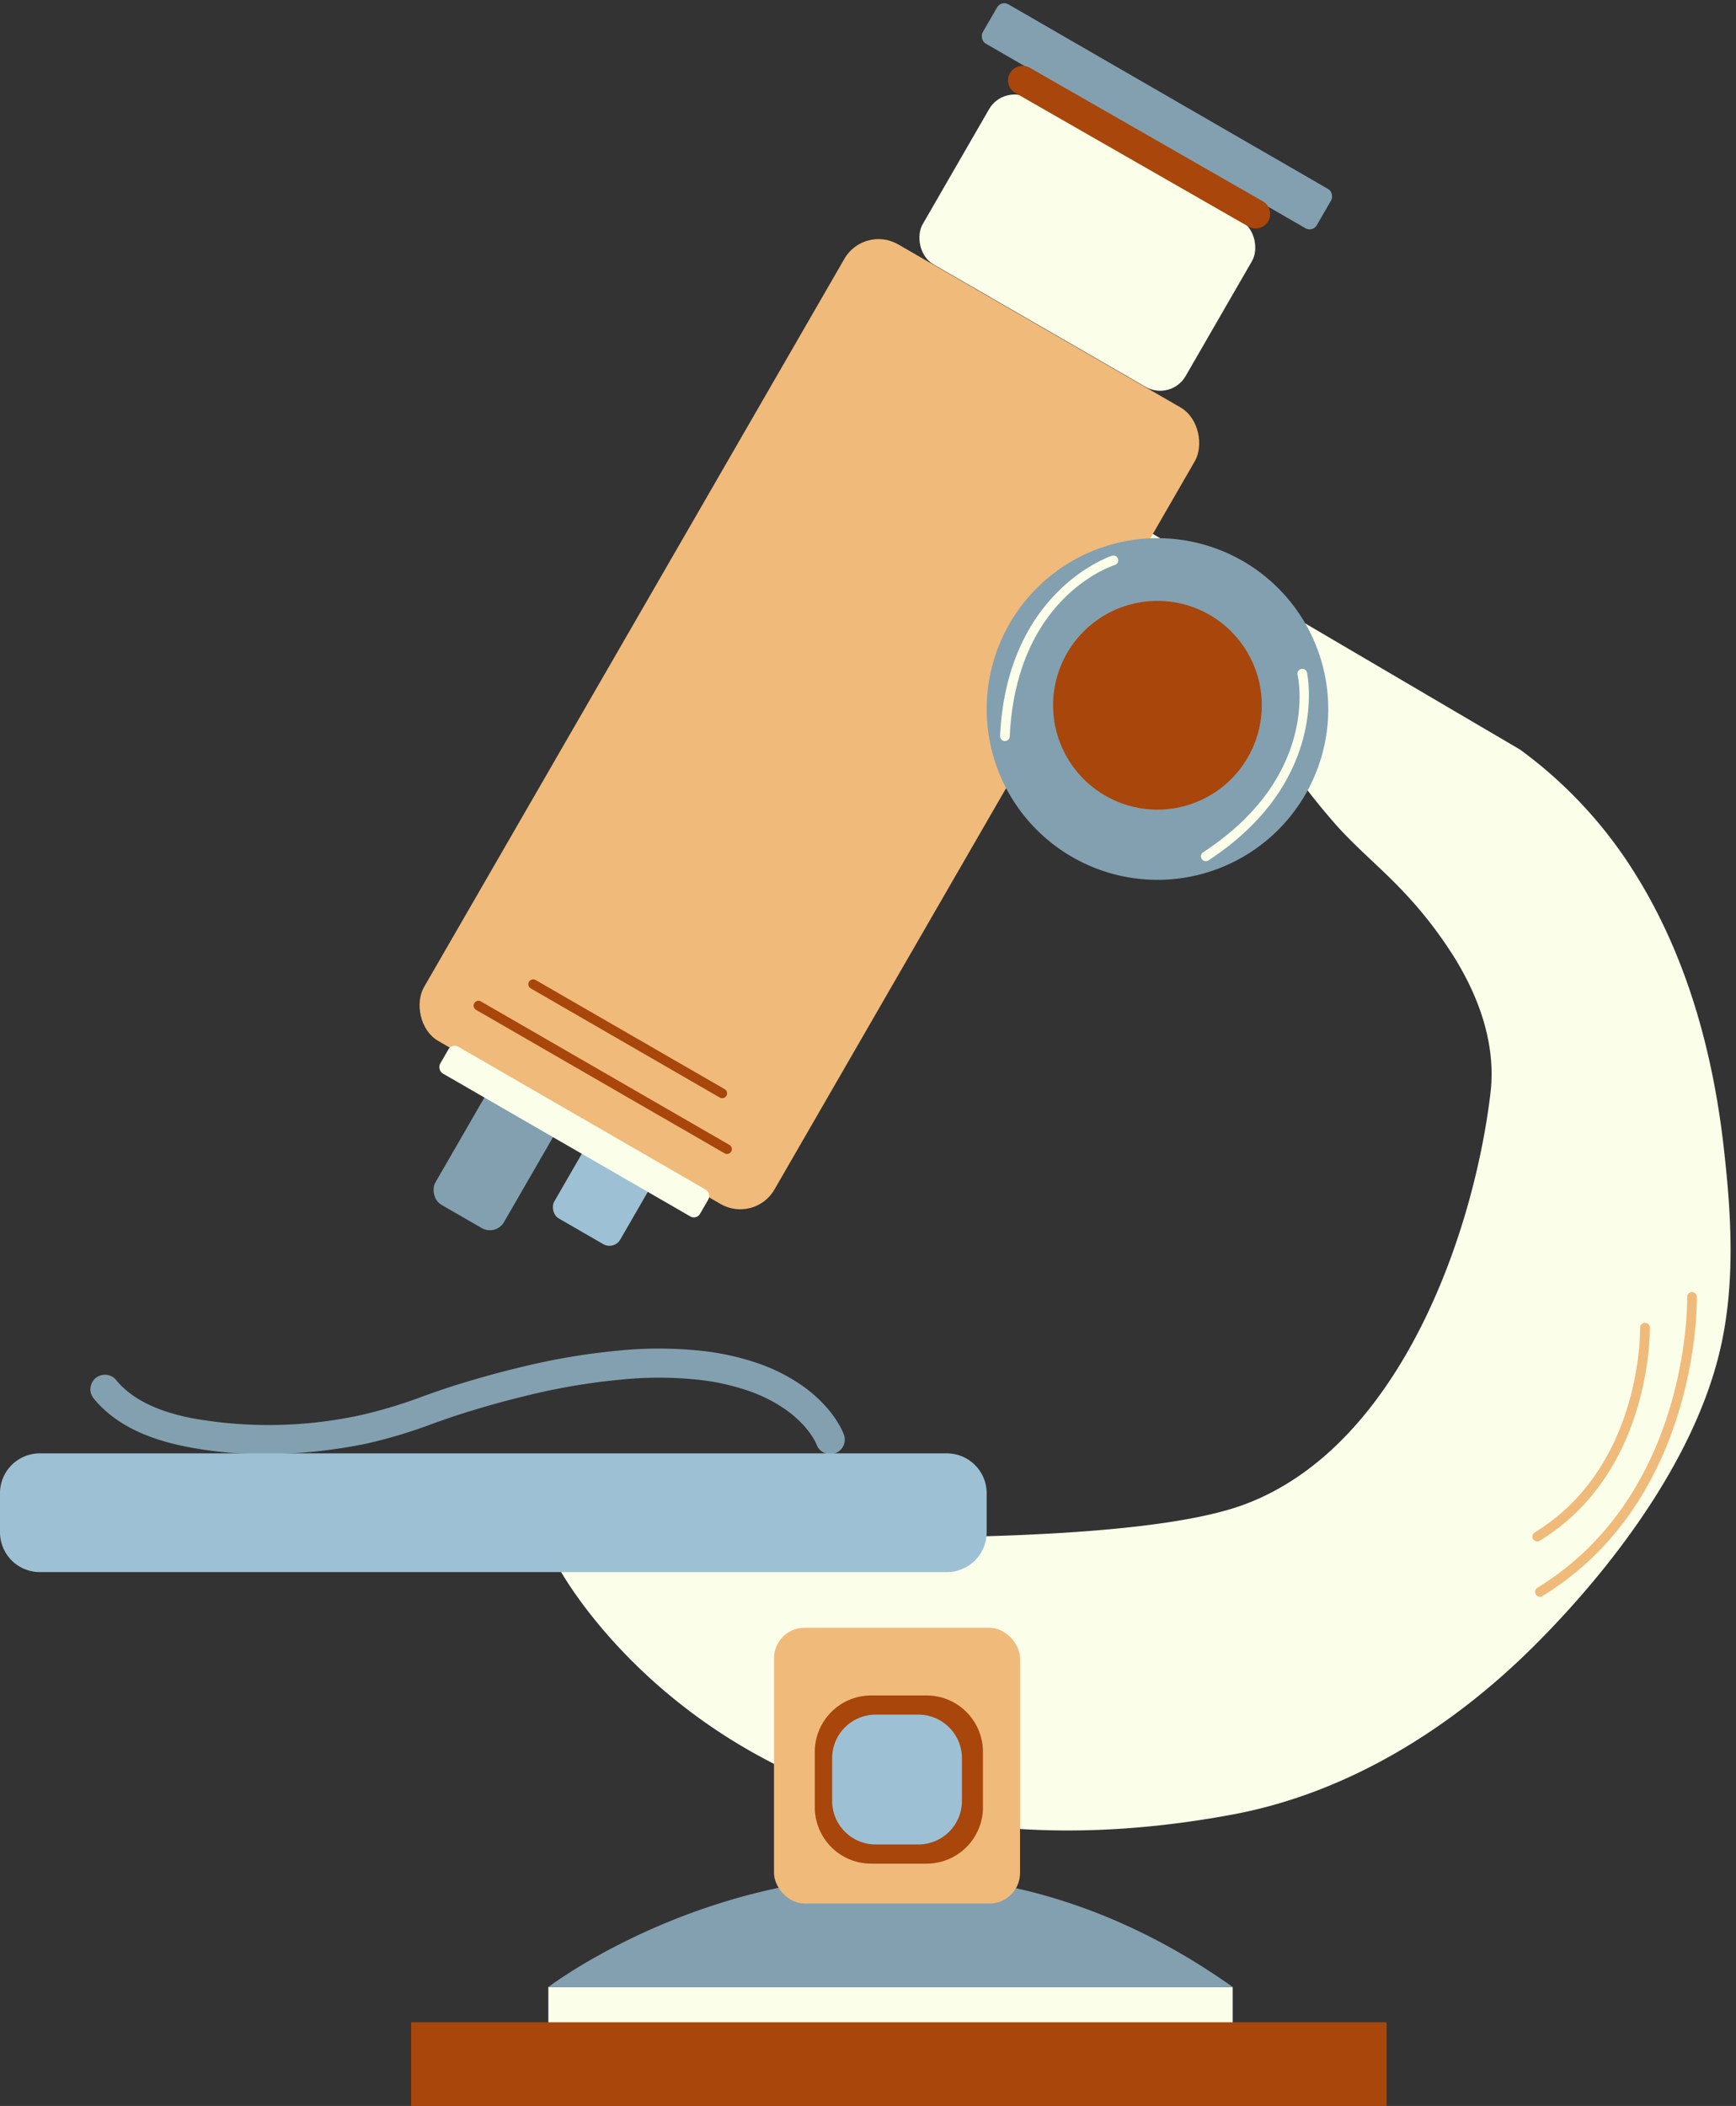
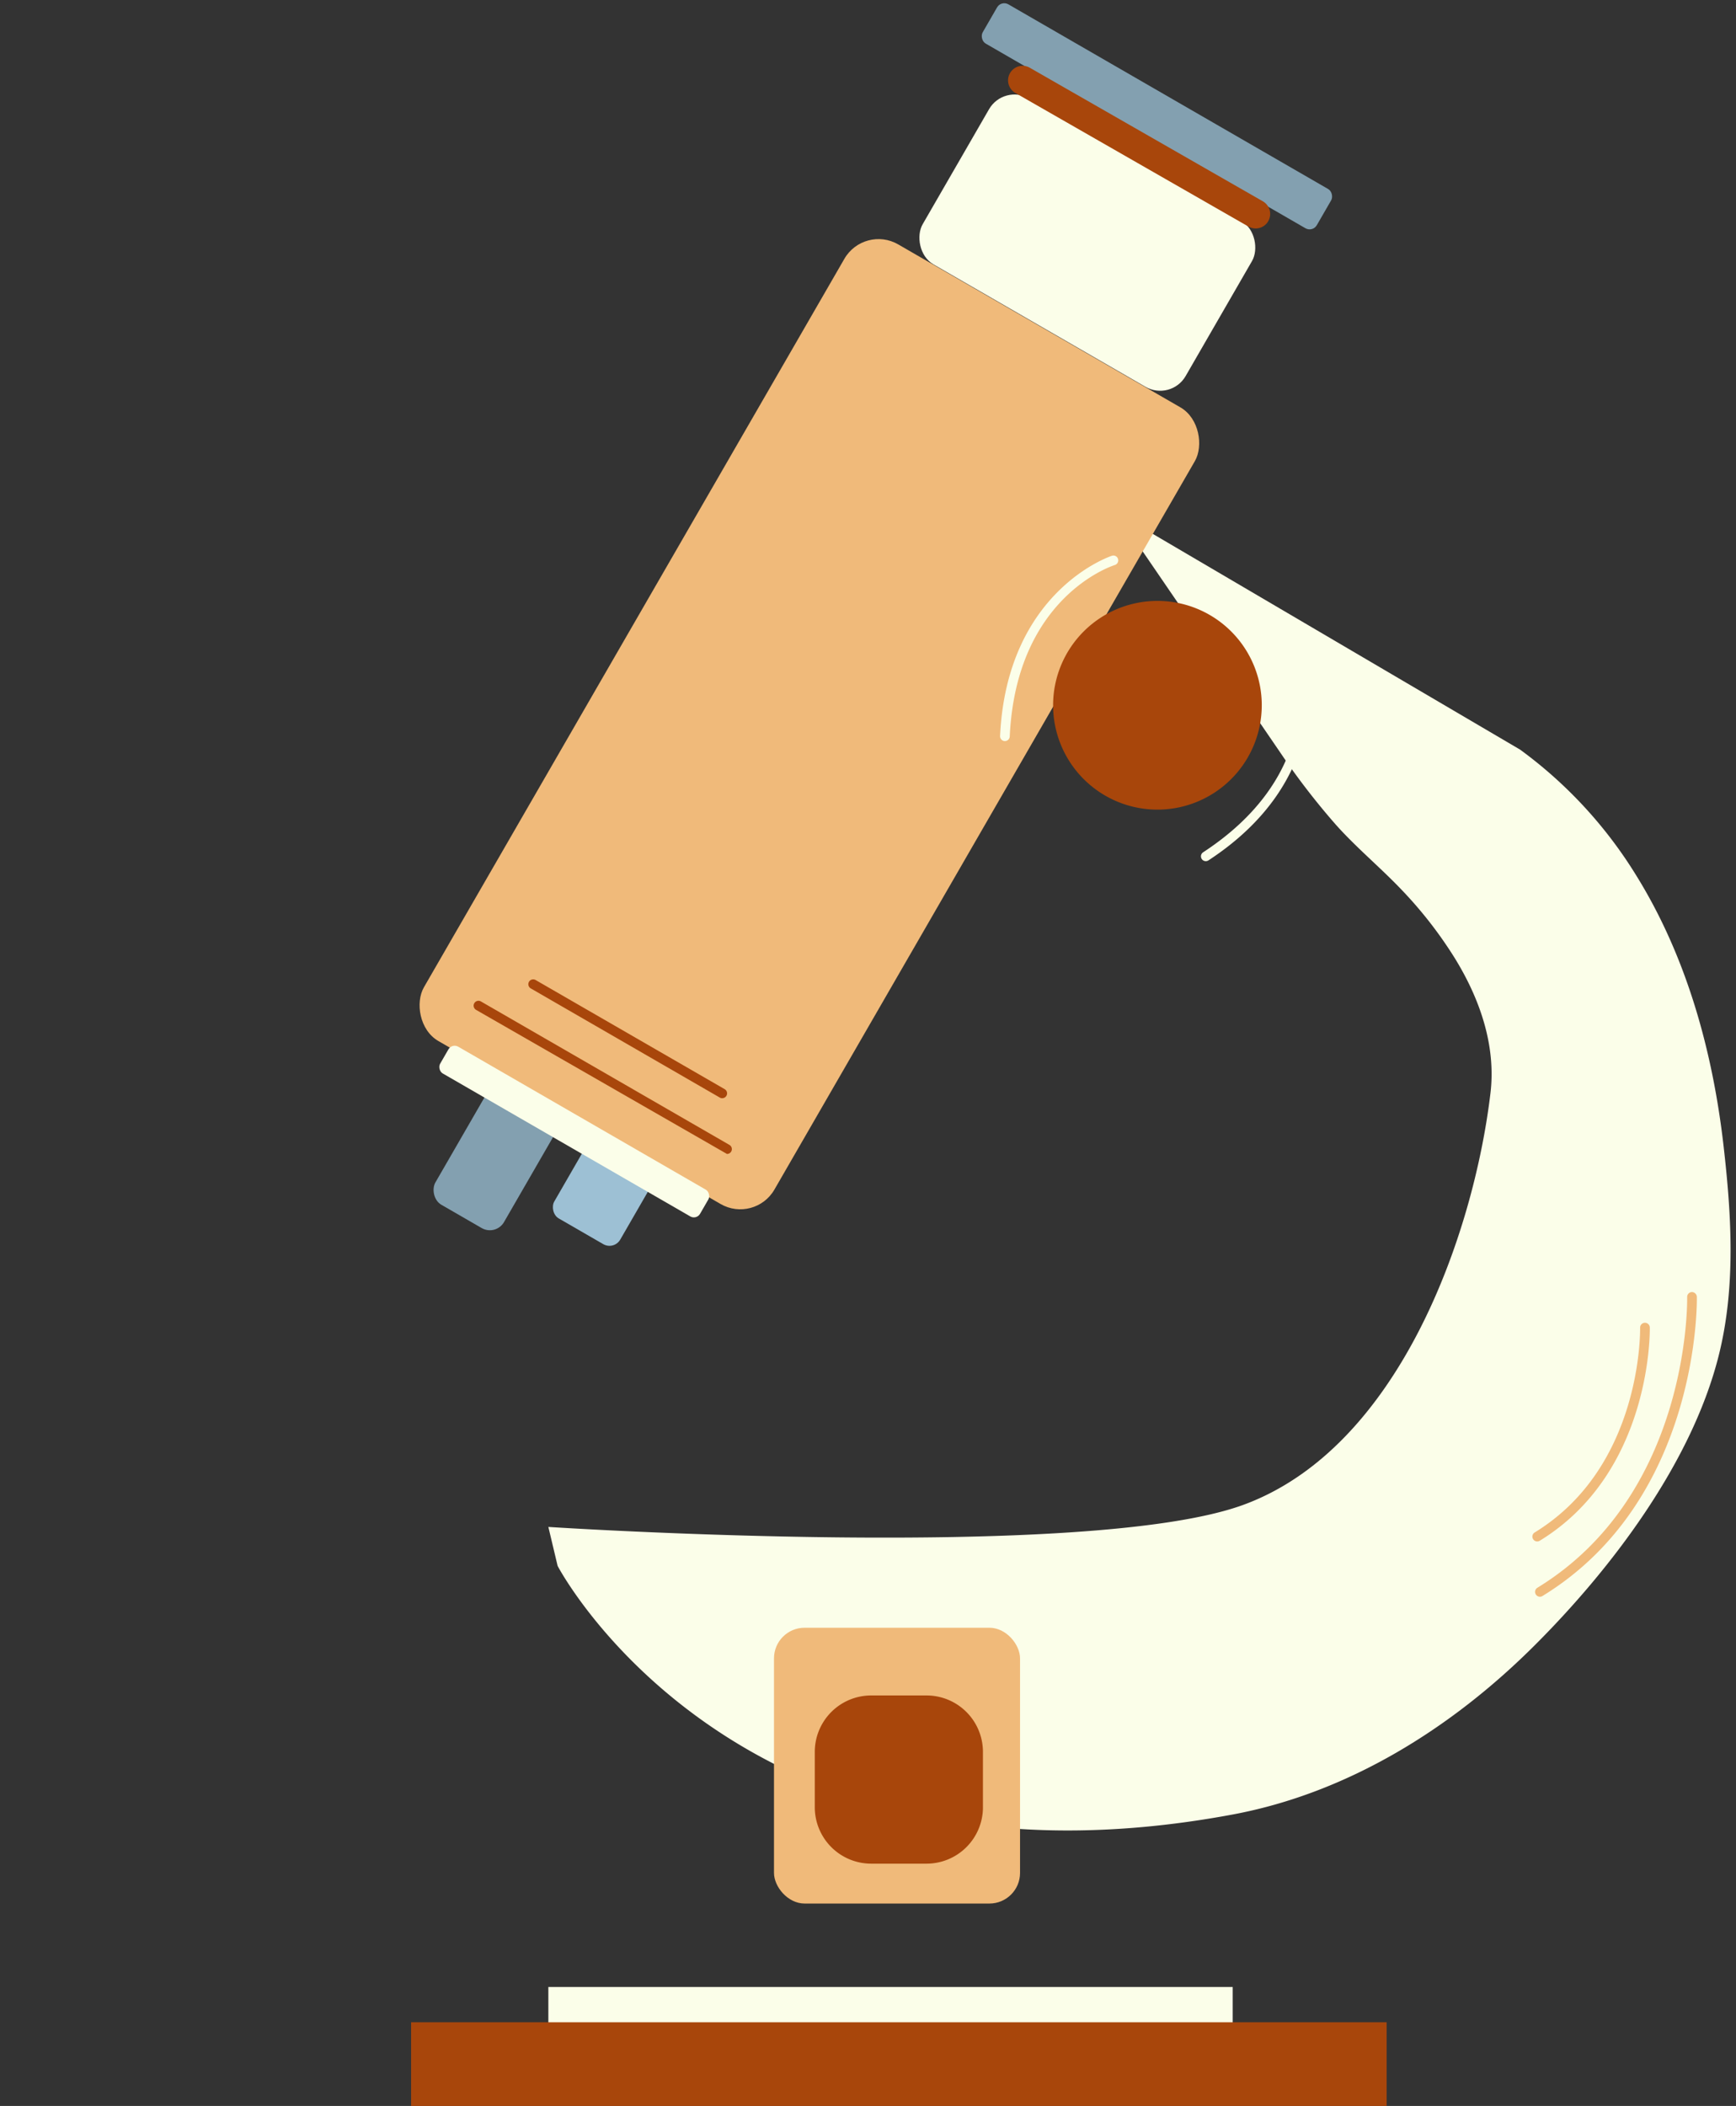
<svg xmlns="http://www.w3.org/2000/svg" data-name="Layer 4" height="324.9" preserveAspectRatio="xMidYMid meet" version="1.0" viewBox="-0.0 -0.5 267.9 324.9" width="267.9" zoomAndPan="magnify">
  <rect x="-0.0" y="-0.5" width="267.9" height="324.9" fill="#333333" stroke="none" />
  <g id="change1_1">
    <path d="M190.232,312.35H84.622v-6.3h105.61ZM86.053,241.085s27.475,52.662,104.179,38.352c17.781-3.318,33.688-13.268,46.39-25.892,11.925-11.852,24.346-28.172,28.566-44.736,2.7-10.6,2.032-21.692.8-32.456-1.669-14.611-5.689-29.243-13.5-41.816a68.381,68.381,0,0,0-17.9-19.383L172.2,78.52l4.373,6.391,10,14.615,10.973,16.037A110.645,110.645,0,0,0,206.12,126.7c3.2,3.591,6.913,6.64,10.22,10.121a64.512,64.512,0,0,1,8.144,10.47c3.83,6.2,6.4,13.438,5.53,20.81-2.576,21.751-14.024,54.665-38.065,63.537s-107.327,3.435-107.327,3.435Z" fill="#fbfee9" />
  </g>
  <g id="change2_1">
    <rect fill="#83a0b0" height="20.063" rx="2.521" transform="rotate(30 76.24 178.48)" width="12.227" x="70.126" y="168.448" />
  </g>
  <g id="change3_1">
    <rect fill="#9dc0d4" height="13.069" rx="1.914" transform="rotate(30 92.934 183.804)" width="11.756" x="87.057" y="177.27" />
  </g>
  <g id="change4_1">
    <rect fill="#f0ba7a" height="141.917" rx="6.078" transform="rotate(30 124.905 111.228)" width="62.447" x="93.682" y="40.269" />
  </g>
  <g id="change1_2">
    <rect fill="#fbfee9" height="4.771" rx="1.101" transform="rotate(30 88.62 174.075)" width="46.315" x="65.462" y="171.689" />
  </g>
  <g id="change2_2">
-     <path d="M40.937,223.839a62.708,62.708,0,0,1-12.246-1.156c-6.247-1.245-10.761-3.509-13.8-6.92-.132-.147-.269-.308-.4-.47a2.242,2.242,0,1,1,3.459-2.852c.093.112.187.223.283.33,2.375,2.666,6.081,4.468,11.338,5.516a66.9,66.9,0,0,0,25.945-.431,72.843,72.843,0,0,0,9.808-2.954c1.751-.619,3.562-1.257,5.4-1.825,3.306-1.019,6.39-1.871,9.428-2.6a103.929,103.929,0,0,1,15.834-2.659,61.99,61.99,0,0,1,12.218.079,39.819,39.819,0,0,1,9.066,2.036,27.743,27.743,0,0,1,6.32,3.2,21.4,21.4,0,0,1,3.965,3.491A16.541,16.541,0,0,1,129.6,219.5a9.754,9.754,0,0,1,.619,1.3,2.242,2.242,0,1,1-4.19,1.6,5.63,5.63,0,0,0-.349-.721,12.217,12.217,0,0,0-1.5-2.093,16.978,16.978,0,0,0-3.137-2.755,23.245,23.245,0,0,0-5.3-2.673,35.409,35.409,0,0,0-8.044-1.8,58.016,58.016,0,0,0-11.345-.064A99.565,99.565,0,0,0,81.2,214.835c-2.947.709-5.942,1.535-9.156,2.528-1.751.54-3.519,1.163-5.229,1.767A77.294,77.294,0,0,1,56.4,222.252,78.642,78.642,0,0,1,40.937,223.839Zm149.3,82.215c-54.761-38.829-105.61,0-105.61,0Zm14.742-197.171a26.356,26.356,0,1,1-26.356-26.356A26.356,26.356,0,0,1,204.974,108.883Z" fill="#83a0b0" />
-   </g>
+     </g>
  <g id="change1_3">
    <rect fill="#fbfee9" height="29.556" rx="4.532" transform="rotate(30 167.799 36.935)" width="46.856" x="144.37" y="22.156" />
  </g>
  <g id="change2_3">
    <rect fill="#83a0b0" height="6.994" rx="1.277" transform="rotate(30 178.538 17.443)" width="59.531" x="148.772" y="13.946" />
  </g>
  <g id="change4_2">
    <rect fill="#f0ba7a" height="42.549" rx="4.723" width="37.97" x="119.443" y="250.625" />
  </g>
  <g id="change5_1">
-     <path d="M213.987,324.466H63.442V311.492H213.987Zm-62.3-46.126v-8.587a8.706,8.706,0,0,0-8.681-8.681h-8.587a8.706,8.706,0,0,0-8.681,8.681v8.587a8.706,8.706,0,0,0,8.681,8.681h8.587A8.706,8.706,0,0,0,151.689,278.34Zm43.028-170.033a16.1,16.1,0,1,1-16.1-16.1A16.1,16.1,0,0,1,194.717,108.307Zm1-74.688a2.243,2.243,0,0,0-.83-3.06L158.923,9.953a2.242,2.242,0,1,0-2.23,3.891L192.659,34.45a2.241,2.241,0,0,0,3.06-.831ZM112.192,177.532a.745.745,0,0,1-.373-.1L73.468,155.3A.747.747,0,1,1,74.215,154l38.352,22.134a.747.747,0,0,1-.375,1.394Zm-.737-8.6a.735.735,0,0,1-.373-.1L81.928,152a.747.747,0,1,1,.747-1.293l29.155,16.826a.747.747,0,0,1-.375,1.394Z" fill="#a8460b" />
+     <path d="M213.987,324.466H63.442V311.492H213.987Zm-62.3-46.126v-8.587a8.706,8.706,0,0,0-8.681-8.681h-8.587a8.706,8.706,0,0,0-8.681,8.681v8.587a8.706,8.706,0,0,0,8.681,8.681h8.587A8.706,8.706,0,0,0,151.689,278.34Zm43.028-170.033a16.1,16.1,0,1,1-16.1-16.1A16.1,16.1,0,0,1,194.717,108.307Zm1-74.688a2.243,2.243,0,0,0-.83-3.06L158.923,9.953a2.242,2.242,0,1,0-2.23,3.891L192.659,34.45a2.241,2.241,0,0,0,3.06-.831ZM112.192,177.532L73.468,155.3A.747.747,0,1,1,74.215,154l38.352,22.134a.747.747,0,0,1-.375,1.394Zm-.737-8.6a.735.735,0,0,1-.373-.1L81.928,152a.747.747,0,1,1,.747-1.293l29.155,16.826a.747.747,0,0,1-.375,1.394Z" fill="#a8460b" />
  </g>
  <g id="change1_4">
    <path d="M186.082,132.358a.746.746,0,0,1-.409-1.372c17.917-11.715,14.708-26.764,14.562-27.4a.748.748,0,0,1,1.457-.337c.038.166,3.621,16.68-15.2,28.986A.734.734,0,0,1,186.082,132.358Zm-30.258-19.239c1-21.383,15.6-26.255,16.221-26.451a.747.747,0,0,0-.448-1.426c-.162.051-16.211,5.342-17.265,27.807a.747.747,0,0,0,.711.781h.035A.746.746,0,0,0,155.824,113.119Z" fill="#fbfee9" />
  </g>
  <g id="change3_2">
-     <path d="M146.134,242.039H6.128A6.145,6.145,0,0,1,0,235.911V229.85a6.145,6.145,0,0,1,6.128-6.128H146.134a6.146,6.146,0,0,1,6.128,6.128v6.061A6.146,6.146,0,0,1,146.134,242.039Zm2.312,35.323v-6.631a6.722,6.722,0,0,0-6.7-6.7h-6.63a6.722,6.722,0,0,0-6.7,6.7v6.631a6.722,6.722,0,0,0,6.7,6.7h6.63A6.722,6.722,0,0,0,148.446,277.362Z" fill="#9dc0d4" />
-   </g>
+     </g>
  <g id="change4_3">
    <path d="M237.642,245.839a.747.747,0,0,1-.39-1.385c23.666-14.477,23.12-44.547,23.112-44.849a.749.749,0,0,1,.727-.768.776.776,0,0,1,.767.727c.009.31.59,31.228-23.826,46.166A.745.745,0,0,1,237.642,245.839Zm-.028-8.637c17.4-10.647,16.99-32.678,16.984-32.9a.748.748,0,0,0-.747-.727h-.02a.747.747,0,0,0-.727.767c0,.214.384,21.4-16.269,31.582a.747.747,0,0,0,.779,1.276Z" fill="#f0ba7a" />
  </g>
</svg>